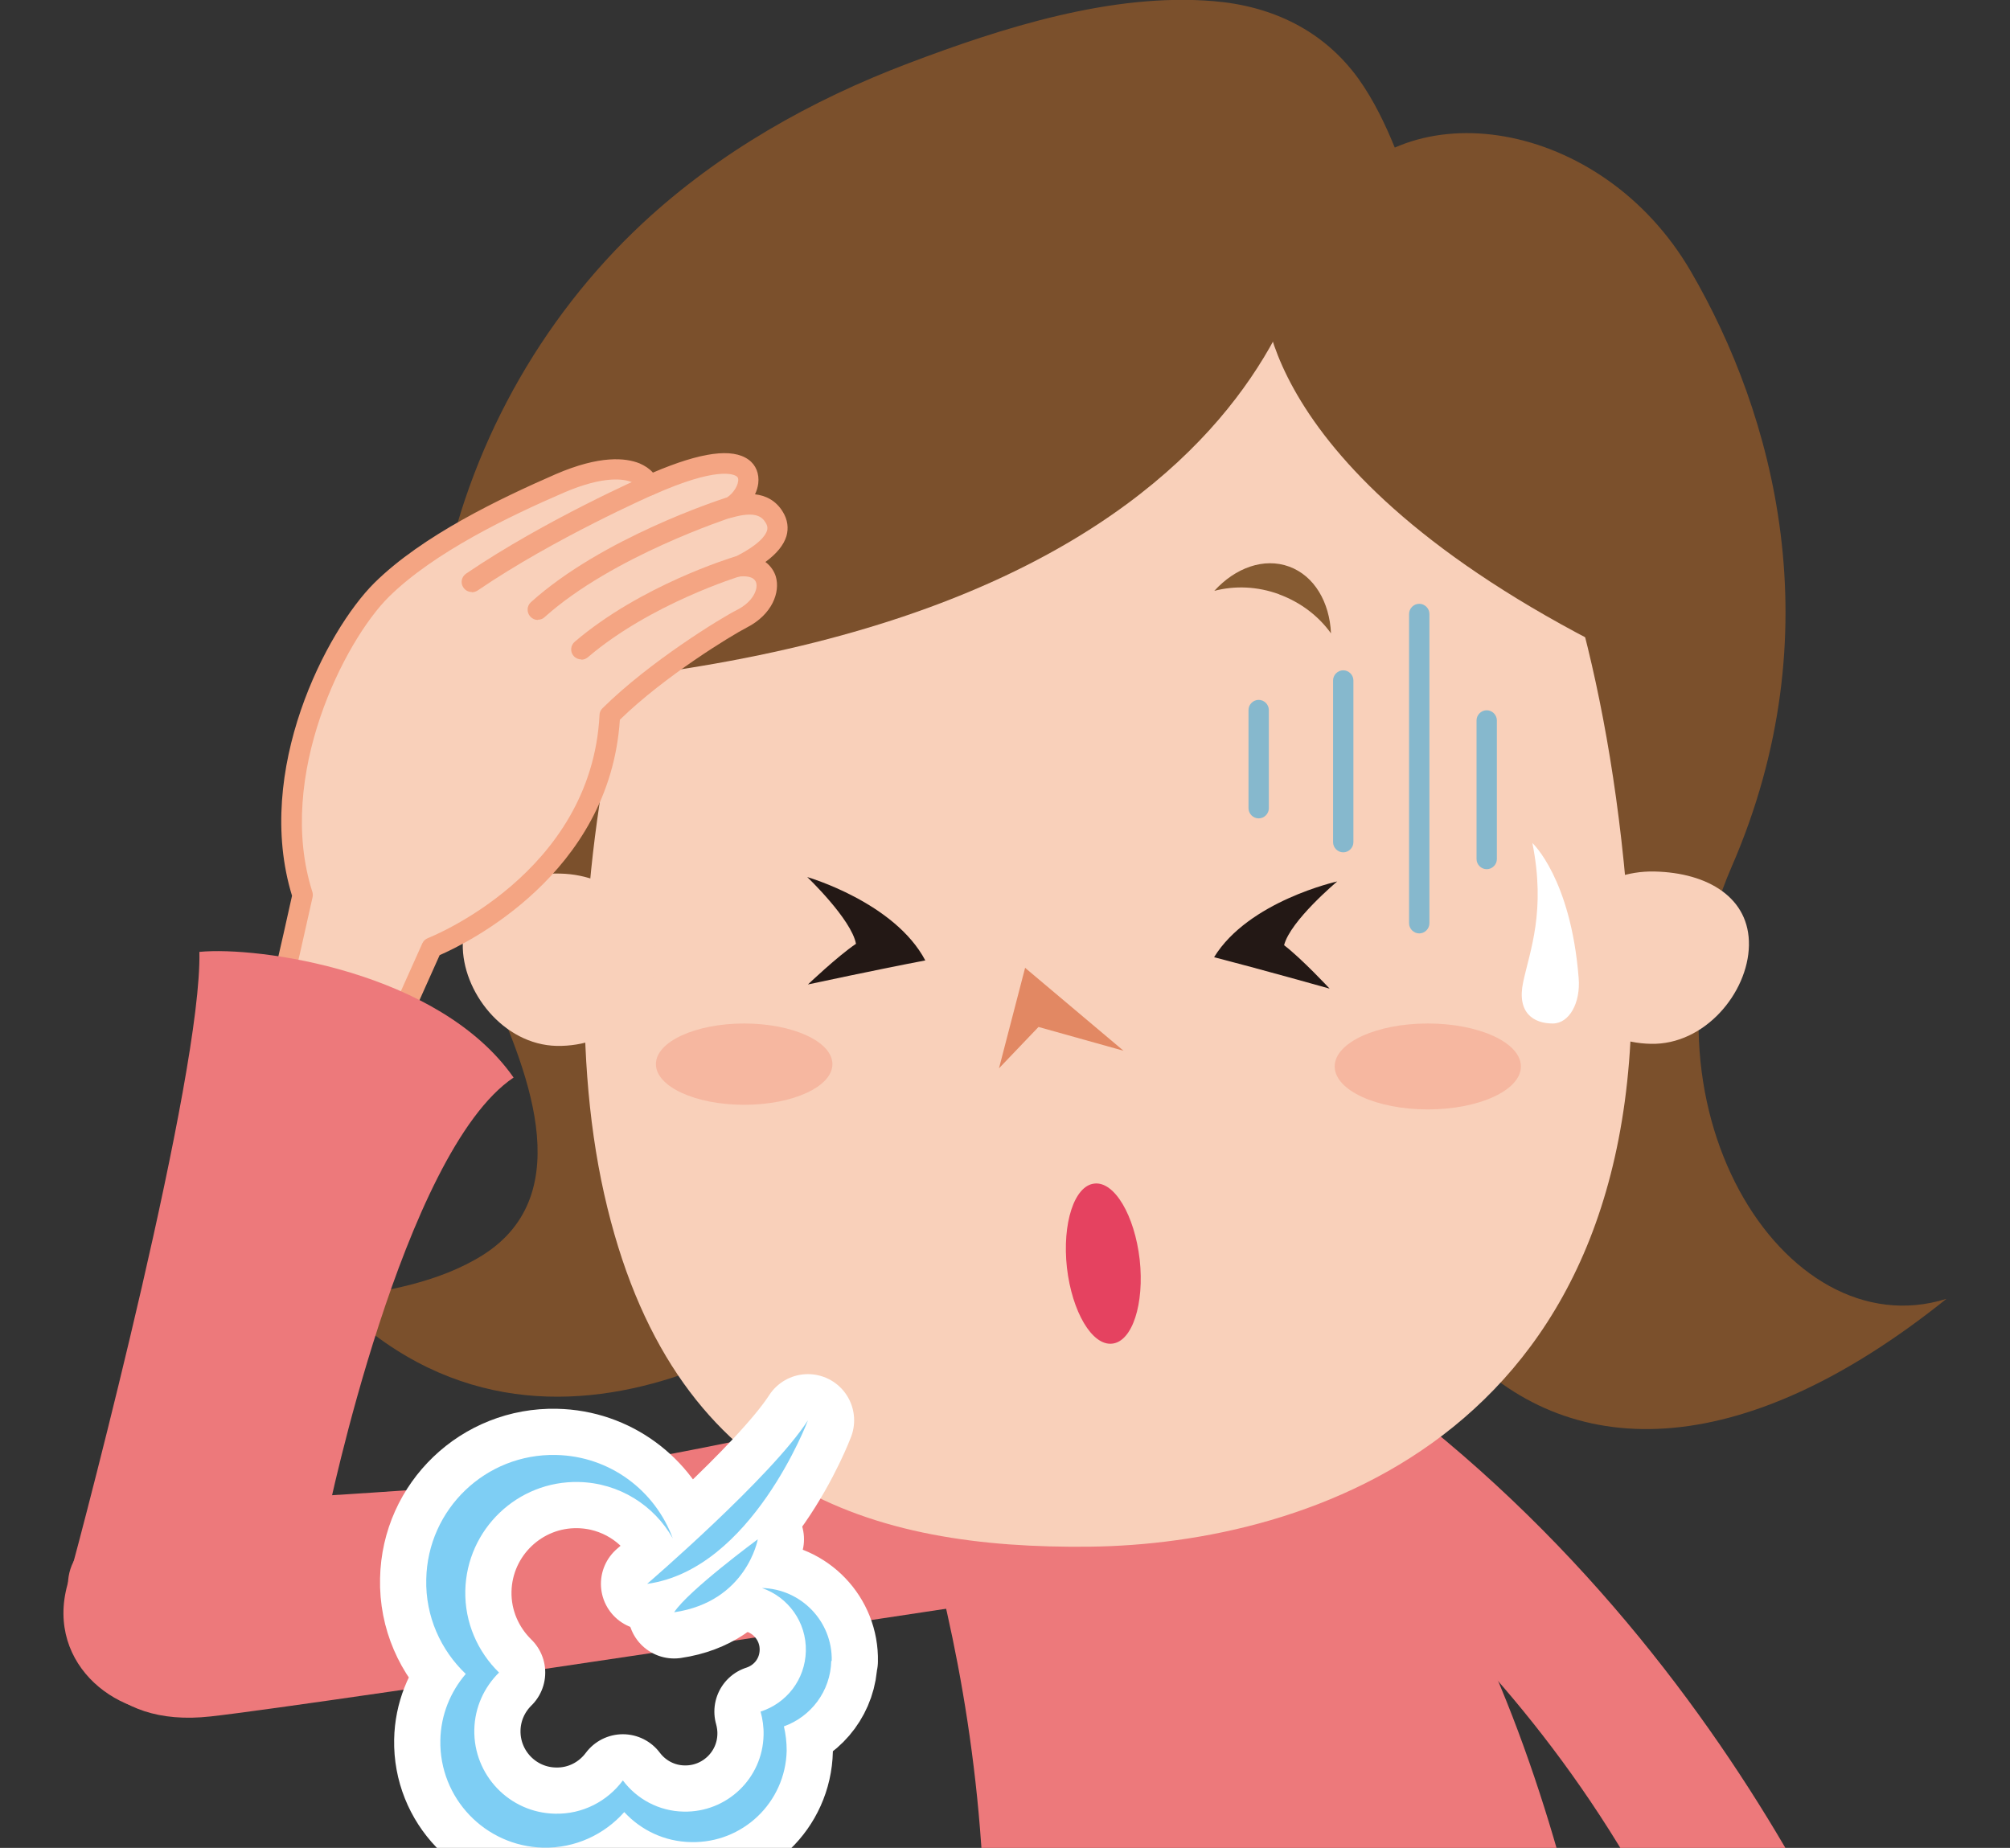
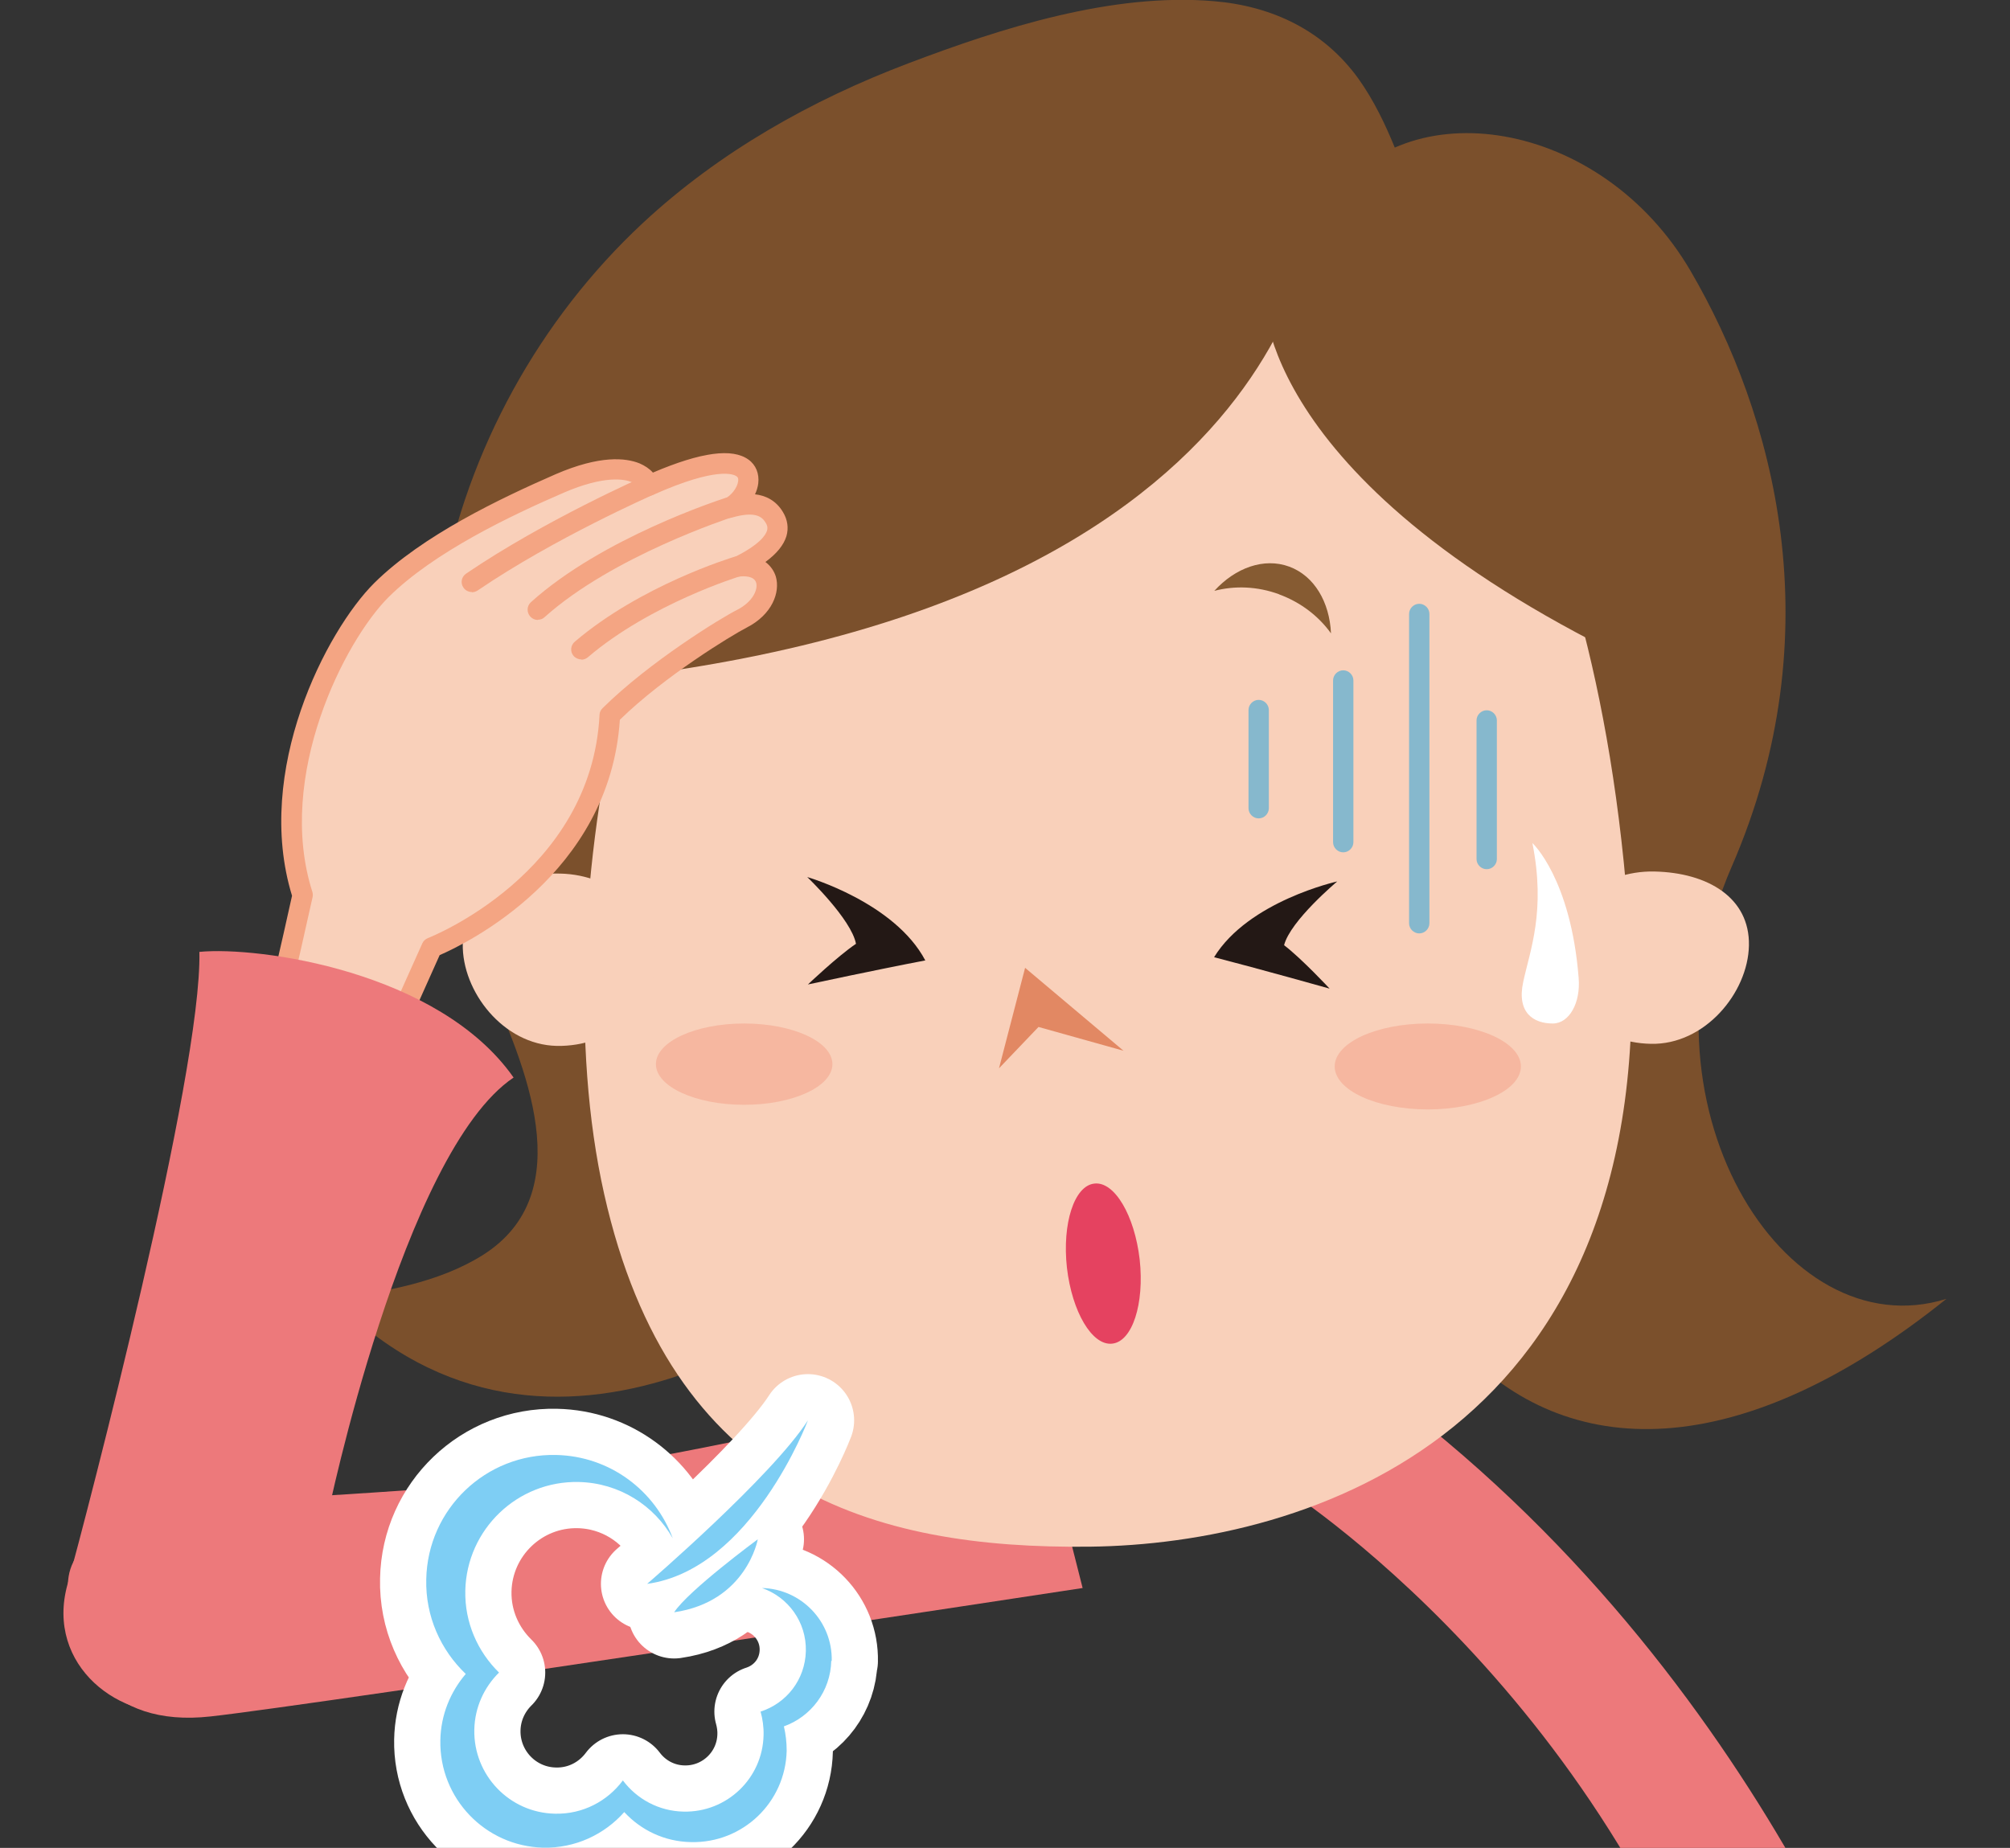
<svg xmlns="http://www.w3.org/2000/svg" id="Layer_2" data-name="Layer 2" viewBox="0 0 87 80">
  <rect x="0" y="0" width="87" height="80" fill="#333333" stroke="none" />
  <defs>
    <style>
      .cls-1 {
        fill: #e28863;
      }

      .cls-2 {
        fill: #231815;
      }

      .cls-3 {
        stroke: #fff;
        stroke-linecap: round;
        stroke-linejoin: round;
        stroke-width: 4px;
      }

      .cls-3, .cls-4 {
        fill: none;
      }

      .cls-5 {
        fill: #e54260;
      }

      .cls-6 {
        fill: #fff;
      }

      .cls-7 {
        fill: #f6b7a0;
      }

      .cls-8 {
        fill: #ed797b;
      }

      .cls-9 {
        fill: #865b32;
      }

      .cls-10 {
        fill: #7b502c;
      }

      .cls-11 {
        fill: #86b8cd;
      }

      .cls-12 {
        fill: #7ecef4;
      }

      .cls-13 {
        fill: #f9d0ba;
      }

      .cls-14 {
        fill: #f4a583;
      }

      .cls-15 {
        clip-path: url(#clippath);
      }
    </style>
    <clipPath id="clippath">
      <rect class="cls-4" width="87" height="80" />
    </clipPath>
  </defs>
  <g id="_レイアウト" data-name="レイアウト">
    <g>
      <g class="cls-15">
        <g>
          <g>
            <path class="cls-8" d="M2.93,68.6c-.07,3.22,1.71,6.21,6.18,5.71,4.48-.49,37.75-5.56,37.75-5.56l-2.36-9.32s-15.46,4.14-25.49,4.98c-7.77.65-15.99.4-16.07,4.18Z" />
            <g>
              <path class="cls-8" d="M75.45,92.08h7.41s-5.64-18.7-22.58-31.54l-4.87,3.76s14.72,9.19,20.03,27.78Z" />
-               <path class="cls-8" d="M42.08,92.08h27.84s-2.66-22.91-13.5-31.65h-18.31s6.36,14.5,3.98,31.65Z" />
              <path class="cls-10" d="M61.58,9.75c.22-.46-.97-2.78-1.18-3.29-.43-1.06-.93-2.11-1.6-3.05-1.51-2.09-3.73-3.15-6.27-3.36-4.39-.37-9.15,1.15-13.21,2.69-4.2,1.59-8.19,3.84-11.49,6.91-4.49,4.18-7.59,9.82-8.71,15.84-1.06,5.69-.36,11.71,1.99,17,1.58,3.56,4.05,9.16-.22,11.85-1.9,1.19-4.29,1.6-6.47,1.88,9.41,9.52,21.58.55,24.68-2.88,3.1-3.43,22.45-43.53,22.48-43.6Z" />
              <path class="cls-10" d="M57.58,8.75c3.21-4.92,11.73-3.65,15.6,2.99,3.59,6.16,6.2,15.6,1.77,25.79-4.43,10.18,2.21,20.92,9.3,18.7-8.96,7.19-16.43,7.11-21.14,1.99l-5.53-49.47Z" />
              <path class="cls-13" d="M34.89,12.62c-6.85,6.99-11.62,26.23-8.74,39.07,2.88,12.84,11.62,15.38,21.03,15.27,9.41-.11,24.79-4.87,23.35-26.67-1.44-21.8-10.07-28.88-10.07-28.88,0,0-20.14-4.32-25.56,1.22Z" />
              <path class="cls-13" d="M20.04,40.85c.04-2.06,1.89-3.08,4.21-3.03,2.32.05,4.18,1.75,4.13,3.81-.04,2.06-1.96,3.69-4.28,3.65-2.32-.05-4.11-2.36-4.07-4.42Z" />
-               <path class="cls-13" d="M75.7,40.93c.04-2.06-1.77-3.15-4.09-3.2-2.32-.05-4.24,1.59-4.28,3.65-.04,2.06,1.81,3.77,4.13,3.81,2.32.05,4.2-2.2,4.24-4.26Z" />
+               <path class="cls-13" d="M75.7,40.93c.04-2.06-1.77-3.15-4.09-3.2-2.32-.05-4.24,1.59-4.28,3.65-.04,2.06,1.81,3.77,4.13,3.81,2.32.05,4.2-2.2,4.24-4.26" />
              <polygon class="cls-1" points="43.24 46.25 44.37 41.9 48.63 45.49 44.95 44.46 43.24 46.25" />
              <path class="cls-9" d="M55.36,25.73c.95.35,1.72.95,2.25,1.69-.06-1.35-.72-2.49-1.81-2.89-1.09-.4-2.33.05-3.24,1.05.88-.23,1.86-.2,2.81.15Z" />
              <path class="cls-10" d="M57.02,8.75s-.33,18.15-33.2,20.89C25.59,19.12,33.23.23,57.02,8.75Z" />
              <path class="cls-10" d="M54.7,12.54s-.66,7.72,14.94,15.58c2.77-10.4-4.21-19.81-15.83-20.25l.89,4.68Z" />
              <path class="cls-2" d="M34.94,37.97s3.78,1.09,5.11,3.61c-1.96.37-5.08,1.04-5.08,1.04,0,0,1.28-1.22,2.08-1.76-.2-1.07-2.12-2.9-2.12-2.9Z" />
              <path class="cls-2" d="M57.88,38.16s-3.84.85-5.33,3.28c1.94.5,5,1.36,5,1.36,0,0-1.2-1.29-1.97-1.88.27-1.06,2.3-2.76,2.3-2.76Z" />
              <path class="cls-5" d="M46.18,54.88c-.21-1.92.32-3.55,1.19-3.64.87-.1,1.74,1.38,1.96,3.29.21,1.92-.32,3.55-1.19,3.64-.87.1-1.74-1.38-1.96-3.29Z" />
              <ellipse class="cls-7" cx="61.8" cy="46.17" rx="4.03" ry="1.86" />
              <ellipse class="cls-7" cx="32.21" cy="46.07" rx="3.82" ry="1.76" />
            </g>
            <g>
              <g>
                <path class="cls-13" d="M16.21,46.54l2.47-5.52s7.33-2.78,7.7-10.05c1.96-1.94,4.97-3.8,5.72-4.18,1.5-.77,1.41-2.46-.16-2.27,1.48-.73,1.96-1.45,1.56-2.11-.36-.6-1.02-.69-1.97-.42,1.14-.47,1.99-3.39-3.45-.97-.26-.66-1.49-1.12-3.87-.08-2.39,1.04-5.72,2.63-7.71,4.62-2,1.98-5.08,7.97-3.41,13.2-1.07,4.87-1.62,6.87-1.62,6.87l4.74.91Z" />
                <path class="cls-14" d="M16.21,46.98s-.06,0-.08,0l-4.74-.91c-.12-.02-.23-.1-.29-.2-.06-.1-.08-.23-.05-.35,0-.02.55-2.02,1.59-6.74-1.66-5.42,1.49-11.48,3.56-13.54,2.08-2.06,5.47-3.67,7.85-4.71,1.92-.83,3.03-.71,3.63-.47.23.1.43.23.58.4,2.09-.89,3.44-1.07,4.14-.56.32.23.47.61.42,1.03-.02.16-.07.32-.14.47.44.05.9.25,1.21.77.2.33.25.69.15,1.04-.12.39-.42.76-.91,1.12.23.17.38.4.45.63.2.68-.16,1.65-1.26,2.21-.66.34-3.54,2.09-5.49,3.99-.44,6.7-6.67,9.7-7.8,10.19l-2.4,5.36c-.07.16-.23.26-.4.26ZM12.01,45.28l3.94.76,2.33-5.2c.05-.11.14-.19.25-.23.07-.03,7.07-2.78,7.42-9.66,0-.11.05-.21.13-.29,2.03-2.01,5.13-3.91,5.83-4.26.7-.36.9-.9.82-1.17-.09-.31-.54-.29-.72-.27-.21.02-.41-.11-.47-.31-.06-.21.04-.42.23-.52,1.11-.55,1.37-.96,1.43-1.16.02-.08.04-.18-.06-.34-.16-.27-.46-.51-1.47-.22-.22.06-.46-.06-.54-.28-.08-.22.03-.46.25-.55.26-.11.54-.47.57-.75.02-.15-.04-.19-.07-.21-.11-.08-.82-.44-3.6.8-.11.05-.23.05-.35,0-.11-.05-.2-.13-.24-.25-.05-.12-.17-.22-.35-.3-.29-.12-1.16-.31-2.94.46-2.31,1-5.61,2.57-7.58,4.52-1.89,1.88-4.9,7.74-3.3,12.76.02.07.03.15.01.23-.78,3.54-1.29,5.59-1.5,6.43Z" />
              </g>
              <g>
                <path class="cls-13" d="M31.94,24.52s-3.94,1.19-6.77,3.59" />
                <path class="cls-14" d="M25.17,28.55c-.12,0-.25-.05-.34-.15-.16-.18-.14-.46.05-.62,2.86-2.44,6.76-3.63,6.92-3.68.23-.07.48.06.55.29.07.23-.06.48-.29.55-.04.01-3.89,1.19-6.61,3.51-.08.07-.18.11-.29.11Z" />
              </g>
              <g>
                <path class="cls-13" d="M31.53,21.98s-5.19,1.66-8.25,4.42" />
                <path class="cls-14" d="M23.28,26.84c-.12,0-.24-.05-.33-.15-.16-.18-.15-.46.03-.62,3.09-2.79,8.2-4.44,8.41-4.51.23-.07.48.05.55.29.07.23-.05.48-.28.55-.05.02-5.14,1.67-8.09,4.32-.08.08-.19.11-.29.11Z" />
              </g>
              <g>
                <path class="cls-13" d="M28.08,21.01s-4.25,1.86-7.66,4.18" />
                <path class="cls-14" d="M20.42,25.63c-.14,0-.28-.07-.36-.19-.14-.2-.09-.47.12-.61,3.41-2.32,7.69-4.2,7.74-4.22.22-.1.48,0,.58.23.1.22,0,.48-.23.58-.04.02-4.26,1.87-7.59,4.14-.08.05-.16.08-.25.08Z" />
              </g>
            </g>
            <path class="cls-8" d="M14.18,65.61s3.25-15.73,8.05-18.96c-3.23-4.61-11.06-5.69-13.6-5.44.12,5.27-4.86,24.29-5.71,27.39-.97,3.51,2.31,6,5.23,5.49,2.92-.51,4.77-2.89,6.03-8.49Z" />
          </g>
          <g>
            <path class="cls-11" d="M54.48,35.43c-.24,0-.44-.2-.44-.44v-4.25c0-.24.2-.44.44-.44s.44.2.44.44v4.25c0,.24-.2.44-.44.44Z" />
            <path class="cls-11" d="M58.14,36.9c-.24,0-.44-.2-.44-.44v-7c0-.24.2-.44.44-.44s.44.2.44.44v7c0,.24-.2.44-.44.44Z" />
            <path class="cls-11" d="M61.43,40.41c-.24,0-.44-.2-.44-.44v-13.39c0-.24.2-.44.44-.44s.44.2.44.44v13.39c0,.24-.2.44-.44.44Z" />
            <path class="cls-11" d="M64.35,37.63c-.24,0-.44-.2-.44-.44v-6c0-.24.2-.44.44-.44s.44.2.44.44v6c0,.24-.2.44-.44.44Z" />
          </g>
          <path class="cls-6" d="M66.33,36.5s1.66,1.53,2,5.84c.09,1.08-.41,1.97-1.12,1.97h0c-.82,0-1.57-.45-1.28-1.8.3-1.39.98-3.06.4-6Z" />
        </g>
      </g>
      <g>
        <g>
          <path class="cls-3" d="M36,71.91c.04-1.71-1.32-3.12-3.02-3.16,0,0,0,0,0,0,1.13.39,1.93,1.47,1.9,2.73-.03,1.24-.84,2.26-1.96,2.62.09.32.14.67.13,1.02-.04,1.87-1.59,3.35-3.46,3.31-1.08-.02-2.03-.55-2.63-1.35-.67.9-1.74,1.47-2.94,1.44-1.97-.04-3.53-1.67-3.49-3.64.02-.97.43-1.84,1.07-2.47-.92-.9-1.49-2.16-1.46-3.55.06-2.65,2.26-4.76,4.91-4.7,1.76.04,3.27,1.02,4.07,2.44-.76-2.06-2.71-3.56-5.05-3.61-3.04-.07-5.56,2.34-5.62,5.38-.04,1.61.63,3.07,1.71,4.1-.66.77-1.08,1.77-1.1,2.87-.05,2.51,1.94,4.59,4.45,4.65,1.39.03,2.65-.57,3.51-1.54.72.78,1.74,1.28,2.89,1.3,2.24.05,4.09-1.72,4.14-3.96,0-.36-.04-.71-.12-1.05,1.17-.42,2.02-1.52,2.05-2.84Z" />
          <path class="cls-3" d="M34.97,61.49s-2.43,6.46-6.96,7.08c0,0,5.39-4.64,6.96-7.08Z" />
          <path class="cls-3" d="M32.8,66.64s-.48,2.7-3.62,3.16c.61-.94,3.62-3.16,3.62-3.16Z" />
        </g>
        <g>
          <path class="cls-12" d="M36,71.91c.04-1.71-1.32-3.12-3.02-3.16,0,0,0,0,0,0,1.13.39,1.93,1.47,1.9,2.73-.03,1.24-.84,2.26-1.96,2.62.09.32.14.67.13,1.02-.04,1.87-1.59,3.35-3.46,3.31-1.08-.02-2.03-.55-2.63-1.35-.67.9-1.74,1.47-2.94,1.44-1.97-.04-3.53-1.67-3.49-3.64.02-.97.43-1.84,1.07-2.47-.92-.9-1.49-2.16-1.46-3.55.06-2.65,2.26-4.76,4.91-4.7,1.76.04,3.27,1.02,4.07,2.44-.76-2.06-2.71-3.56-5.05-3.61-3.04-.07-5.56,2.34-5.62,5.38-.04,1.61.63,3.07,1.71,4.1-.66.77-1.08,1.77-1.1,2.87-.05,2.51,1.94,4.59,4.45,4.65,1.39.03,2.65-.57,3.51-1.54.72.78,1.74,1.28,2.89,1.3,2.24.05,4.09-1.72,4.14-3.96,0-.36-.04-.71-.12-1.05,1.17-.42,2.02-1.52,2.05-2.84Z" />
          <path class="cls-12" d="M34.97,61.49s-2.43,6.46-6.96,7.08c0,0,5.39-4.64,6.96-7.08Z" />
          <path class="cls-12" d="M32.8,66.64s-.48,2.7-3.62,3.16c.61-.94,3.62-3.16,3.62-3.16Z" />
        </g>
      </g>
    </g>
  </g>
</svg>